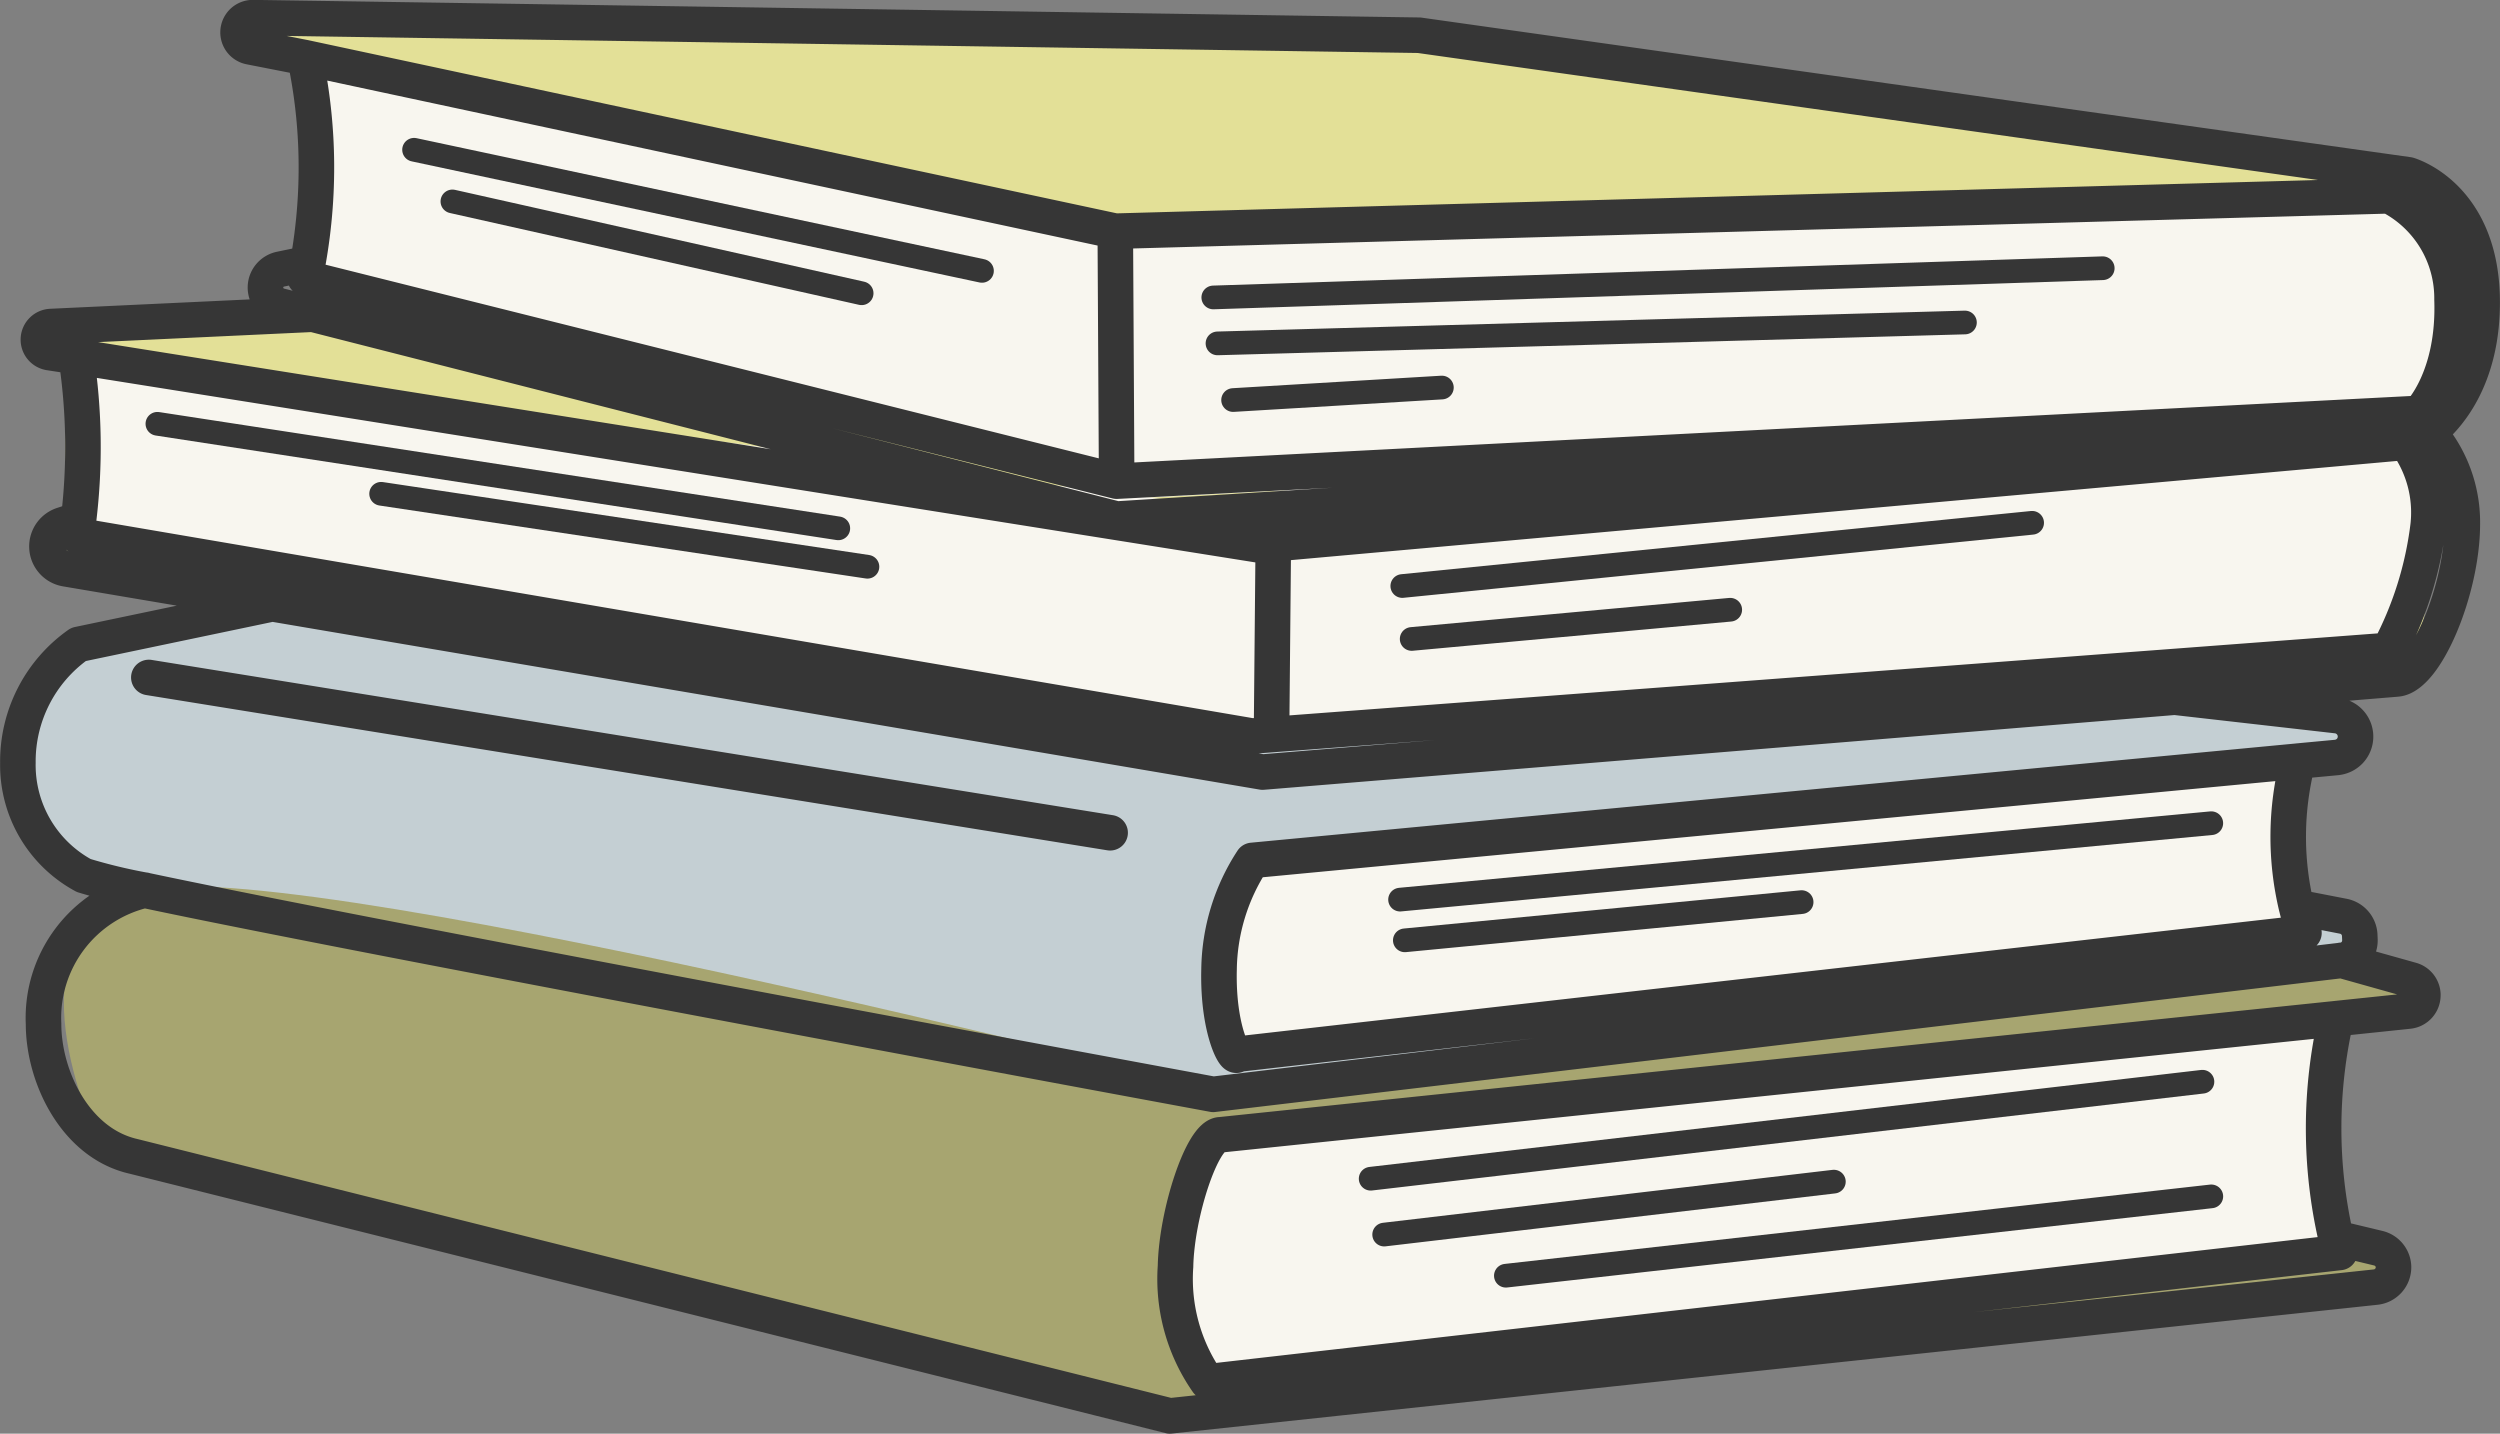
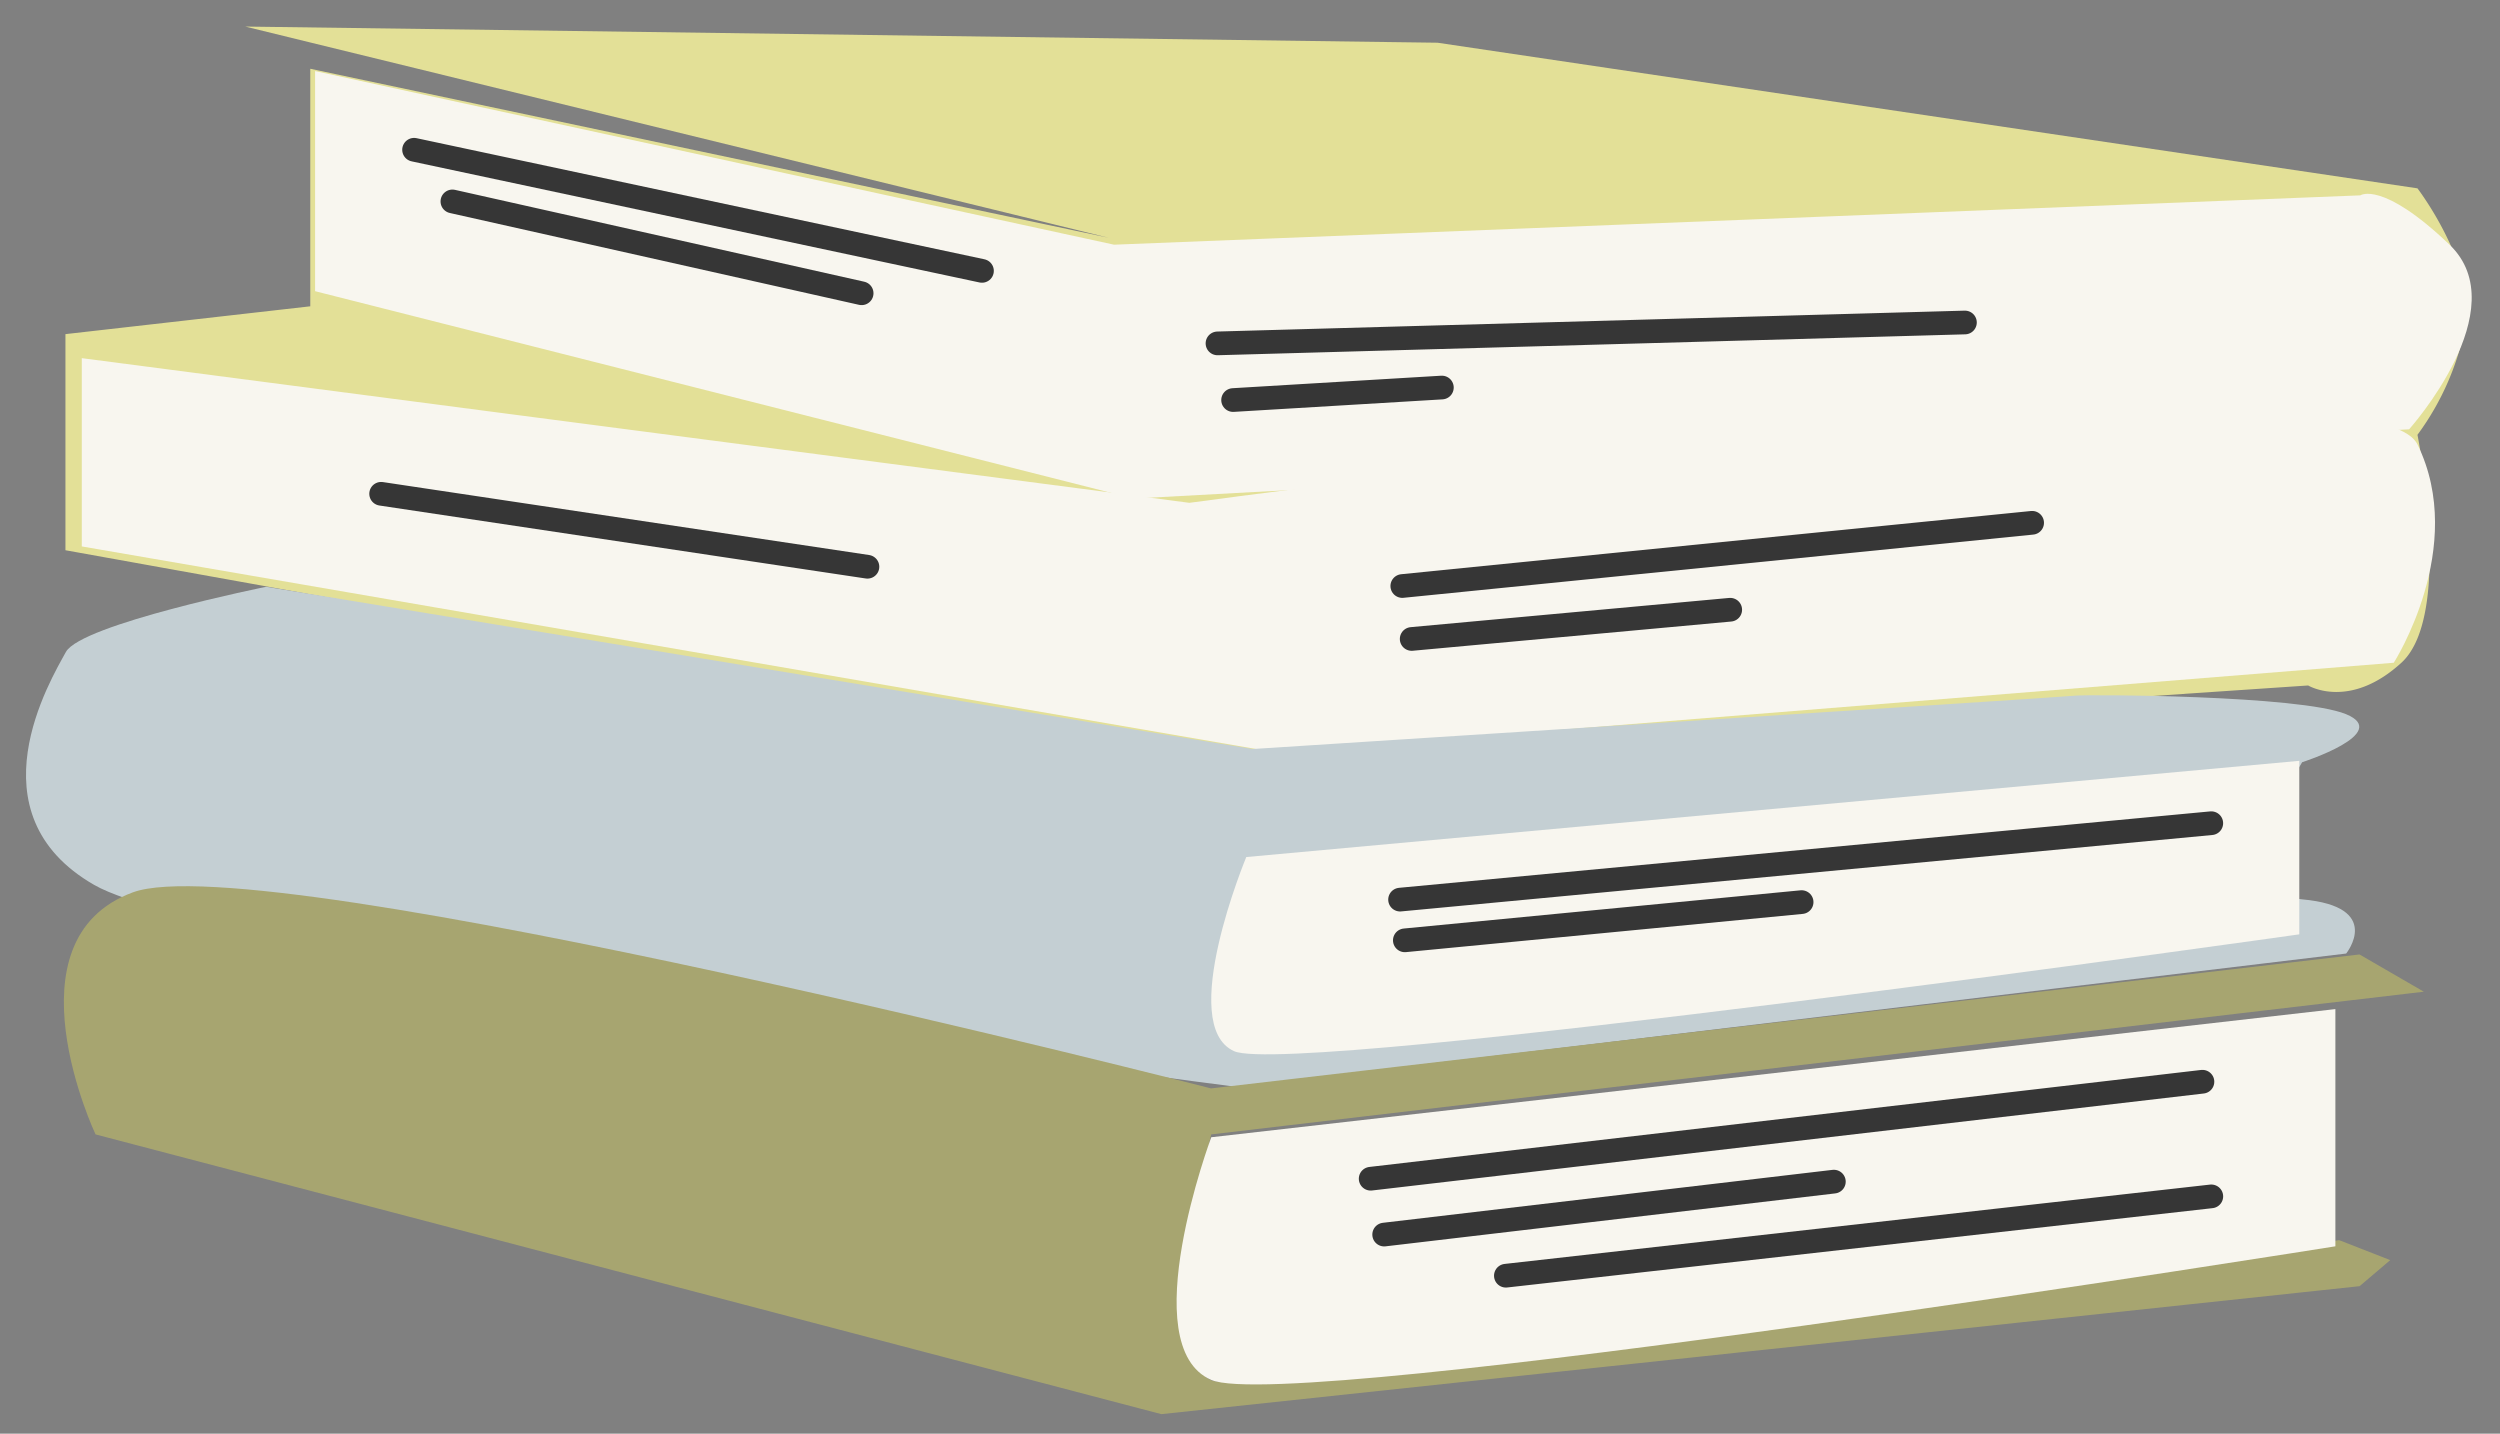
<svg xmlns="http://www.w3.org/2000/svg" width="105.5" height="60.5" viewBox="0 0 105.5 60.5">
  <rect x="0" y="0" width="105.5" height="60.5" fill="#808080" stroke="none" />
  <g id="path" transform="translate(-4.419 -112.63)">
    <path id="Path_121361" data-name="Path 121361" d="M51.221,122.667l-36.453-8.916,50.316.682,41.352,6.145s2.385,3.122,2.049,5.651a11.4,11.4,0,0,1-2.049,4.75s1.526,7.6-.674,9.615-3.939.963-3.939.963l-45.742,3.093-48.9-8.8V126.73l10.332-1.174V115.532Z" fill="#e3e097" />
    <path id="Path_121362" data-name="Path 121362" d="M17.716,115.629v9.289l34.542,8.751,53.825-2.922s4.551-5.071,1.707-7.791-3.765-2.082-3.765-2.082l-52.593,2.082Z" fill="#f8f6ef" />
    <path id="Path_121363" data-name="Path 121363" d="M7.87,127.865v7.945l50.428,8.7,47.138-3.791s3.127-4.878,1-9.214S54.61,133.97,54.61,133.97Z" transform="translate(0 -0.121)" fill="#f8f6ef" />
    <path id="Path_121364" data-name="Path 121364" d="M15.654,137.619S7.841,139.2,7.2,140.37s-4.057,6.813,1.194,9.831,48.2,8.521,48.2,8.521l46.833-5.626s1.6-1.977-1.857-2.286,0-5.787,0-5.787,3.8-1.221,1.857-2.026-10.952-.841-11.448-.782-34.693,2.25-34.693,2.25Z" transform="translate(0 -0.227)" fill="#c4cfd3" />
    <path id="Path_121366" data-name="Path 121366" d="M103.991,153.266l2.713,1.572L55.531,160.86s-2.191,9.42,0,10.372,47.6-5.91,47.6-5.91l2.156.843-1.294,1.1-50.565,5.4L8.451,160.86s-3.878-8.211,1.575-10.215,45.5,8.274,45.5,8.274Z" transform="translate(0 -0.358)" fill="#a7a570" />
    <path id="Path_121365" data-name="Path 121365" d="M57.326,149.038s-2.954,7.1-.512,8.193,44.949-4.931,44.949-4.931v-7.322Z" transform="translate(-0.314 -0.241)" fill="#f8f6ef" />
    <path id="Path_121367" data-name="Path 121367" d="M55.848,160.98s-3.291,8.814,0,10.241,47.438-5.639,47.438-5.639v-10.01Z" transform="translate(-0.314 -0.358)" fill="#f8f6ef" />
-     <path id="path-2" data-name="path" d="M51.486,122.386l53.759-1.493a4.847,4.847,0,0,1,2.65,4.38c.116,3.32-1.375,4.8-1.375,4.8l-54.976,2.862-34.259-8.581c.042-.195.081-.4.121-.608a22.661,22.661,0,0,0,.354-4.763,22.341,22.341,0,0,0-.474-3.921Zm-34.08,1.364-1.148.238a.8.8,0,0,0-.456.274.787.787,0,0,0-.181.5.8.8,0,0,0,.6.773l1.362.346,33.962,8.653,54.4-3.409.674-.041a2.537,2.537,0,0,0,.3-.212c.686-.545,2.3-2.2,2.246-5.645-.073-4.373-3.116-5.221-3.116-5.221l-41.743-5.889-49.2-.742H15.1a.622.622,0,0,0-.123,1.234l2.307.452m34.2,7.32.058,10.553M7.73,134.554q-.041.342-.087.666l49.614,8.471.82-.062,47.153-3.554a15.092,15.092,0,0,0,1.658-5.267,5.046,5.046,0,0,0-.932-3.513l-47.8,4.286-.584.052-6.042-.962-43.9-6.992a25.227,25.227,0,0,1,.287,3.438,25.581,25.581,0,0,1-.181,3.438m0,0h0l-.674.222a.959.959,0,0,0,.141,1.858l8.707,1.476h0l41.789,7.1,38.521-3.162c5.26-.431,9.006-.738,9.343-.767,1.231-.1,2.766-3.78,2.766-6.542a5.8,5.8,0,0,0-1.406-3.857m-89.339-4.991-11.02.518a.554.554,0,0,0-.06,1.1l1.121.172m50.527,7.9-.075,8.046m-47.548,6.567a5.533,5.533,0,0,0-4.272,5.645c0,2.223,1.337,5.037,3.806,5.591L53.787,172.38l50.891-5.435a.841.841,0,0,0,.747-.832v-.033a.837.837,0,0,0-.641-.776l-1.789-.429m0-9.257,3.068-.321a.669.669,0,0,0,.6-.668v-.037a.669.669,0,0,0-.489-.61l-2.945-.827m-.229,11.72a20.7,20.7,0,0,1,0-9.257l-47.074,4.9c-.763,0-1.855,3.3-1.9,5.553a7.588,7.588,0,0,0,1.344,4.871l47.785-5.458c-.052-.195-.1-.4-.15-.612M15.908,138.111h0l-8.176,1.713a6.044,6.044,0,0,0-2.558,5,5.3,5.3,0,0,0,2.779,4.753,22.716,22.716,0,0,0,2.579.622h0c9.961,2.121,45.085,8.612,45.085,8.612l47.606-5.651h0l.035,0a.851.851,0,0,0,.749-.894l-.008-.182a.855.855,0,0,0-.688-.788l-1.978-.384m.056-6.163,1.629-.153a.9.9,0,0,0,.551-.261.889.889,0,0,0-.535-1.505l-6.816-.776m5.115,8.859a12.738,12.738,0,0,1,.056-6.163l-44.12,4.189a8.6,8.6,0,0,0-1.406,4.6c-.064,2.567.705,3.882.765,3.579L101.645,152c-.1-.311-.214-.678-.312-1.093M10.7,141.219l40.566,6.553" transform="translate(0 0)" fill="none" stroke="#363636" stroke-linecap="round" stroke-linejoin="round" stroke-width="1.5" />
    <g id="path02" transform="translate(11.061 118.95)">
-       <line id="Line_554" data-name="Line 554" y1="1.233" x2="37.534" transform="translate(44.559 4.999)" fill="none" stroke="#363636" stroke-linecap="round" stroke-linejoin="round" stroke-width="1" />
      <line id="Line_555" data-name="Line 555" y1="0.882" x2="31.542" transform="translate(44.736 7.289)" fill="none" stroke="#363636" stroke-linecap="round" stroke-linejoin="round" stroke-width="1" />
      <line id="Line_556" data-name="Line 556" y1="0.528" x2="8.81" transform="translate(45.395 10.034)" fill="none" stroke="#363636" stroke-linecap="round" stroke-linejoin="round" stroke-width="1" />
      <line id="Line_557" data-name="Line 557" x2="23.965" y2="5.111" transform="translate(10.832)" fill="none" stroke="#363636" stroke-linecap="round" stroke-linejoin="round" stroke-width="1" />
      <line id="Line_558" data-name="Line 558" x2="17.27" y2="3.876" transform="translate(12.449 2.18)" fill="none" stroke="#363636" stroke-linecap="round" stroke-linejoin="round" stroke-width="1" />
      <line id="Line_559" data-name="Line 559" y1="2.668" x2="26.579" transform="translate(52.535 15.742)" fill="none" stroke="#363636" stroke-linecap="round" stroke-linejoin="round" stroke-width="1" />
      <line id="Line_560" data-name="Line 560" y1="1.233" x2="13.442" transform="translate(52.931 19.411)" fill="none" stroke="#363636" stroke-linecap="round" stroke-linejoin="round" stroke-width="1" />
-       <line id="Line_561" data-name="Line 561" x2="28.734" y2="4.412" transform="translate(0 11.564)" fill="none" stroke="#363636" stroke-linecap="round" stroke-linejoin="round" stroke-width="1" />
      <line id="Line_562" data-name="Line 562" x2="20.522" y2="3.079" transform="translate(9.442 14.518)" fill="none" stroke="#363636" stroke-linecap="round" stroke-linejoin="round" stroke-width="1" />
      <line id="Line_563" data-name="Line 563" y1="3.225" x2="34.233" transform="translate(52.441 28.419)" fill="none" stroke="#363636" stroke-linecap="round" stroke-linejoin="round" stroke-width="1" />
      <line id="Line_564" data-name="Line 564" y1="1.613" x2="16.744" transform="translate(52.642 31.749)" fill="none" stroke="#363636" stroke-linecap="round" stroke-linejoin="round" stroke-width="1" />
      <line id="Line_565" data-name="Line 565" y1="4.093" x2="35.101" transform="translate(51.2 39.329)" fill="none" stroke="#363636" stroke-linecap="round" stroke-linejoin="round" stroke-width="1" />
      <line id="Line_566" data-name="Line 566" y1="2.234" x2="18.977" transform="translate(51.77 43.545)" fill="none" stroke="#363636" stroke-linecap="round" stroke-linejoin="round" stroke-width="1" />
      <line id="Line_567" data-name="Line 567" y1="3.348" x2="29.769" transform="translate(56.906 44.167)" fill="none" stroke="#363636" stroke-linecap="round" stroke-linejoin="round" stroke-width="1" />
    </g>
  </g>
</svg>